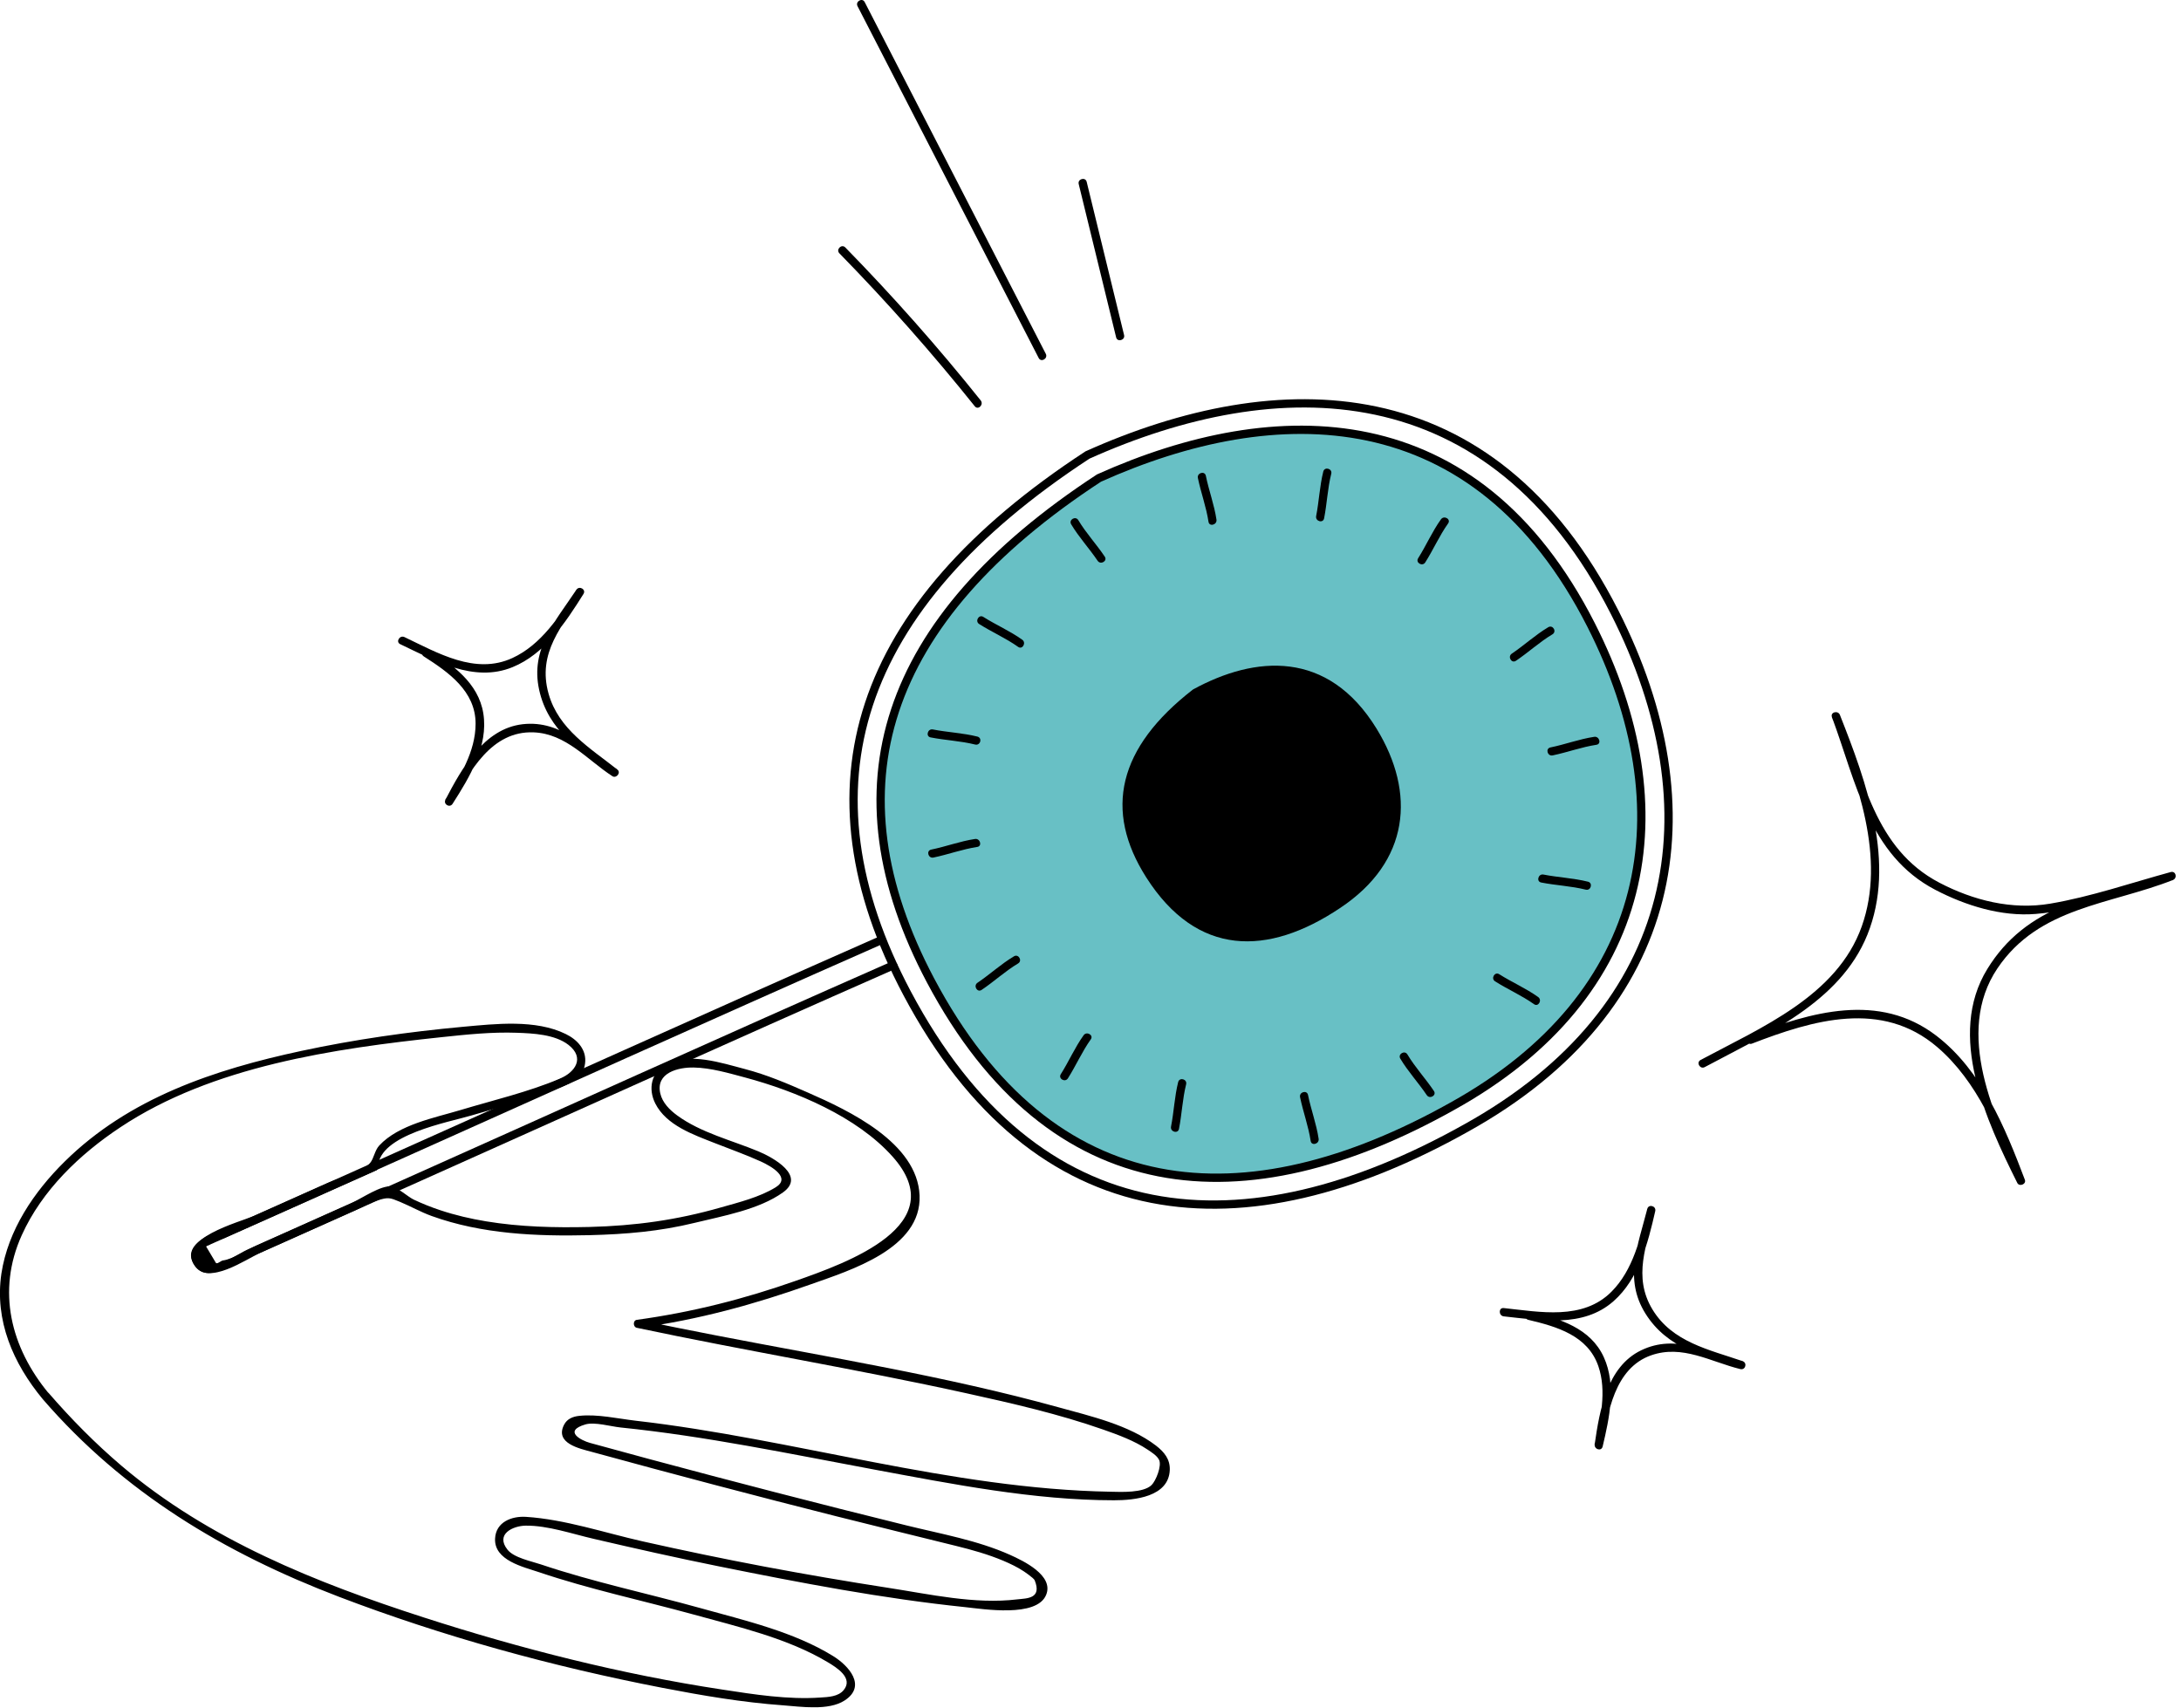
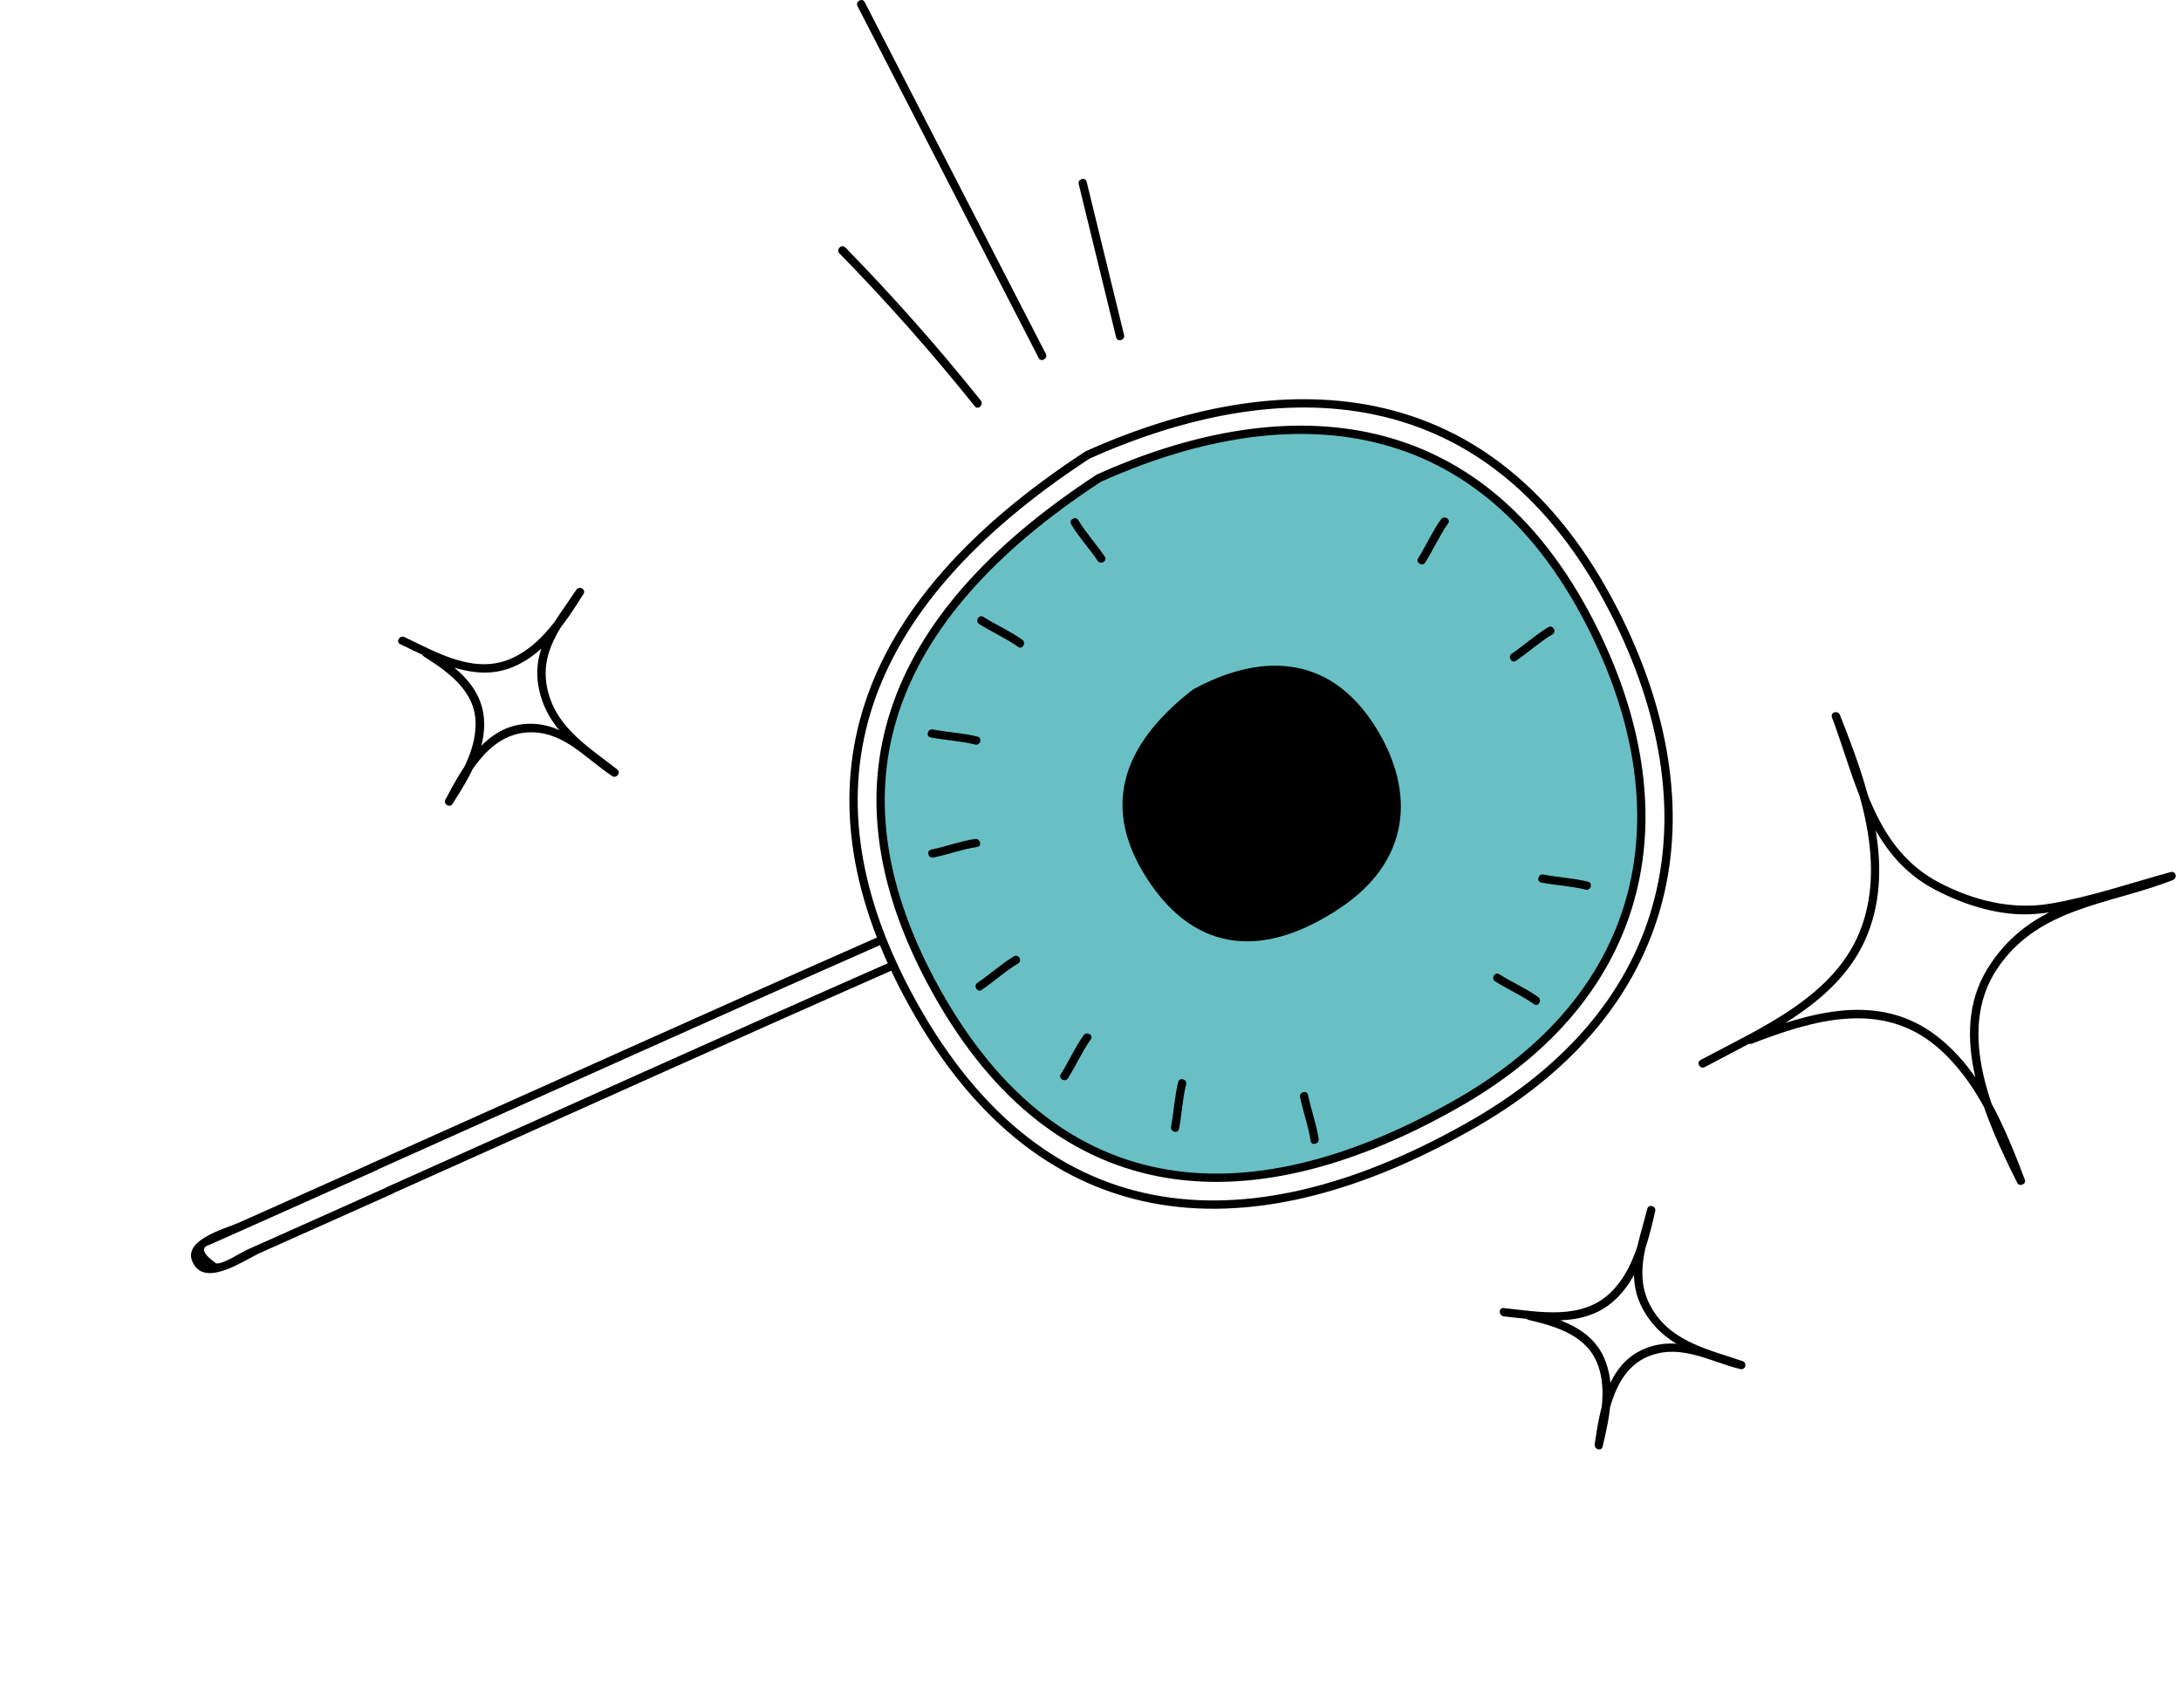
<svg xmlns="http://www.w3.org/2000/svg" width="263" height="206" viewBox="0 0 263 206" fill="none">
  <g clip-path="url(#clip0)">
    <path d="M184.29 159.17C187.72 159.98 191.47 161.06 192.74 164.76C193.78 167.78 192.99 171.19 192.28 174.18C192.6 174.27 192.92 174.36 193.24 174.45C193.82 170.4 194.7 164.99 199.1 163.45C202.87 162.12 206.28 164.23 209.86 165.11C210.49 165.26 210.73 164.35 210.13 164.15C206.06 162.75 201.65 161.86 199.26 157.91C196.88 153.97 198.56 150.13 199.59 146.07C199.27 145.98 198.95 145.89 198.63 145.8C197.84 149.28 196.93 153.17 194.32 155.78C190.85 159.26 185.7 158.21 181.33 157.75C180.69 157.68 180.7 158.68 181.33 158.75C185.78 159.22 190.88 160.17 194.56 156.93C197.64 154.22 198.72 149.9 199.6 146.06C199.74 145.43 198.8 145.17 198.64 145.79C197.52 150.18 195.8 154.21 198.41 158.4C201.05 162.63 205.42 163.56 209.88 165.1C209.97 164.78 210.06 164.46 210.15 164.14C206.01 163.12 202.12 160.8 197.89 162.85C193.76 164.85 192.89 170.11 192.3 174.17C192.21 174.79 193.11 175.08 193.26 174.44C194.07 171.02 194.93 167.06 193.41 163.7C191.81 160.15 188.06 159.02 184.56 158.2C183.93 158.05 183.67 159.02 184.29 159.17Z" fill="black" />
    <path d="M211.26 125.86C218.63 123.01 226.92 120.55 233.6 126.27C238.44 130.41 241 136.72 243.2 142.53C243.5 142.4 243.81 142.27 244.11 142.14C240.46 134.81 235.66 124.51 240.86 116.79C245.86 109.36 254.4 109.13 262.02 106.13C262.6 105.9 262.39 104.99 261.75 105.17C256.96 106.48 252.12 108.15 247.22 108.98C242.62 109.76 237.95 108.59 233.86 106.45C226.06 102.37 224.68 93.82 221.86 86.23C221.54 86.32 221.22 86.41 220.9 86.5C223.96 94.24 227.45 103.44 224.5 111.73C221.51 120.12 212.34 123.93 205.07 127.83C204.5 128.13 205.01 129 205.57 128.69C212.88 124.76 221.85 120.97 225.18 112.73C228.66 104.1 225.08 94.35 221.87 86.22C221.64 85.63 220.68 85.88 220.91 86.49C223.83 94.33 225.32 103.1 233.37 107.31C237.01 109.21 241.34 110.56 245.47 110.22C251.05 109.76 256.66 107.61 262.03 106.14C261.94 105.82 261.85 105.5 261.76 105.18C257.63 106.81 253.18 107.45 249.06 109.14C245.05 110.78 241.94 113.12 239.65 116.85C234.72 124.86 239.54 135.2 243.26 142.66C243.51 143.16 244.38 142.81 244.17 142.27C241.79 135.99 238.99 129.11 233.49 124.9C226.59 119.62 218.37 122.05 211 124.9C210.4 125.12 210.66 126.09 211.26 125.86Z" fill="black" />
    <path d="M51.1 79.16C54.06 81.05 57.35 83.34 57.35 87.27C57.35 90.65 55.45 93.69 53.69 96.44C53.98 96.61 54.27 96.78 54.55 96.94C56.6 93.02 59.28 88.12 64.34 88.32C68.25 88.47 70.79 91.62 73.85 93.61C74.32 93.91 74.91 93.18 74.46 92.82C71.15 90.2 67.36 87.96 66.15 83.66C64.76 78.7 67.79 75.46 70.35 71.63C70.06 71.46 69.77 71.29 69.49 71.13C67.51 74.28 65.27 77.76 61.78 79.36C57.3 81.42 52.79 78.74 48.77 76.83C48.19 76.56 47.68 77.42 48.27 77.69C52.45 79.67 57.11 82.37 61.8 80.46C65.7 78.87 68.21 75.06 70.36 71.63C70.71 71.08 69.85 70.59 69.5 71.13C66.93 74.99 63.94 78.26 65.01 83.17C66.09 88.14 70 90.54 73.77 93.53C73.97 93.27 74.17 93.01 74.38 92.74C70.75 90.38 67.78 86.8 63.02 87.34C58.34 87.88 55.68 92.68 53.72 96.43C53.42 97 54.24 97.48 54.58 96.93C56.61 93.76 58.92 89.96 58.28 86.02C57.68 82.34 54.56 80.16 51.63 78.28C51.06 77.95 50.56 78.81 51.1 79.16Z" fill="black" />
    <path d="M132.53 57.65C106.28 74.81 99.95 95.07 112.2 118.22C126.77 145.7 150.13 147.43 175.13 133.41C199.35 119.97 203.11 97.52 191.87 75.38C177.97 48.01 153.86 48.07 132.53 57.65Z" fill="#68C0C5" />
    <path d="M131.14 54.87C103.02 73.25 96.24 94.96 109.37 119.76C124.98 149.2 150.01 151.05 176.79 136.04C202.74 121.64 206.76 97.6 194.72 73.87C179.83 44.54 154 44.62 131.14 54.87Z" stroke="black" stroke-miterlimit="10" />
    <path d="M132.53 57.65C106.28 74.81 99.95 95.07 112.2 118.22C126.77 145.7 150.13 147.43 175.13 133.41C199.35 119.97 203.11 97.52 191.87 75.38C177.97 48.01 153.86 48.07 132.53 57.65Z" stroke="black" stroke-miterlimit="10" />
    <path d="M105.62 113.12C85.32 122.07 65.1 131.22 44.85 140.27C44.26 140.53 44.77 141.39 45.35 141.13C65.6 132.07 85.82 122.93 106.12 113.98C106.71 113.73 106.2 112.87 105.62 113.12Z" fill="black" />
    <path d="M107.46 115.99C87.18 124.92 66.99 134.07 46.76 143.11C46.17 143.37 46.68 144.23 47.26 143.97C67.49 134.92 87.68 125.78 107.96 116.85C108.56 116.59 108.05 115.73 107.46 115.99Z" fill="black" />
    <path d="M44.85 140.28C39.5 142.67 34.14 145.07 28.78 147.46C27.09 148.21 21.43 149.66 23.47 152.63C25.14 155.07 29.59 151.89 31.43 151.07C36.71 148.71 41.99 146.35 47.27 143.99C47.86 143.73 47.35 142.87 46.77 143.13C42.55 145.02 38.33 146.91 34.1 148.8C32.66 149.44 31.23 150.08 29.79 150.72C28.97 151.09 26.96 152.46 26.07 152.37C24.44 151.2 24.17 150.45 25.24 150.13C25.53 150 25.82 149.87 26.12 149.74C26.8 149.44 27.47 149.14 28.14 148.84C29.59 148.2 31.03 147.55 32.47 146.91C36.76 144.99 41.05 143.08 45.34 141.16C45.94 140.88 45.43 140.02 44.85 140.28Z" fill="black" />
-     <path d="M5.16 168.74C14.91 180.02 27.07 187.29 40.85 192.56C53.47 197.38 66.62 200.98 79.88 203.55C84.69 204.48 89.56 205.31 94.45 205.66C96.58 205.82 99.91 206.33 101.84 205.08C104.55 203.33 102.35 200.88 100.45 199.71C95.7 196.78 89.79 195.42 84.48 193.94C78.09 192.16 71.53 190.79 65.24 188.67C64.09 188.28 61.97 187.87 61.2 186.89C59.71 185.02 61.84 184.01 63.4 183.99C66.05 183.96 69.02 184.99 71.59 185.58C76.61 186.75 81.63 187.88 86.69 188.9C96.5 190.88 106.45 192.79 116.41 193.82C118.53 194.04 125.02 195.11 126.15 192.34C127.12 189.99 123.37 188.22 121.79 187.51C117.85 185.75 113.47 184.99 109.3 183.96C104.03 182.66 98.77 181.33 93.51 179.97C88.42 178.66 83.34 177.31 78.26 175.95C75.88 175.31 73.51 174.66 71.14 174.01C70.08 173.72 67.87 172.58 70.6 171.78C71.71 171.46 73.66 172.03 74.82 172.15C85.11 173.2 95.24 175.33 105.39 177.22C114.86 178.98 124.68 180.93 134.34 180.93C136.8 180.93 140.93 180.53 141.06 177.28C141.11 175.97 140.38 175.1 139.4 174.34C136.14 171.84 131.49 170.78 127.62 169.71C114.08 165.97 100.13 163.72 86.36 161.05C83.25 160.45 80.15 159.83 77.05 159.18C77.05 159.5 77.05 159.82 77.05 160.14C84.24 159.15 90.96 157.31 97.79 154.88C102.51 153.2 111.15 150.58 110.89 144.17C110.62 137.8 102.34 133.92 97.44 131.77C94.94 130.67 92.46 129.61 89.81 128.92C87.02 128.19 83.1 126.88 80.33 128.35C78.52 129.31 78.13 131.31 79.02 133.08C80.36 135.72 83.6 136.83 86.18 137.85C88.03 138.58 89.93 139.25 91.74 140.07C93.03 140.66 95.42 142.03 93.53 143.19C91.57 144.39 89.1 145 86.91 145.62C81.6 147.14 76.6 147.83 71.07 147.97C66.91 148.07 62.72 147.97 58.61 147.29C56.74 146.98 54.89 146.55 53.09 145.95C52 145.59 50.93 145.16 49.89 144.67C49.21 144.35 47.96 143.2 47.22 143.09C45.98 142.89 43.63 144.52 42.47 145.04C40.38 145.97 38.3 146.91 36.21 147.84C34.45 148.63 32.69 149.41 30.93 150.2C29.77 150.72 28.13 151.84 26.87 152.01C26.67 152.04 26.25 152.41 26.07 152.36C25.66 151.67 25.25 150.99 24.84 150.3C24.97 150.24 25.11 150.18 25.24 150.12C25.56 149.76 26.63 149.5 27.08 149.3C28.76 148.55 30.45 147.8 32.13 147.05C36.53 145.08 40.94 143.12 45.34 141.15C45.5 141.08 45.58 140.88 45.59 140.72C45.69 136.83 54.09 135.35 56.86 134.52C60.49 133.44 64.23 132.51 67.74 131.07C69.13 130.5 70.34 129.88 70.55 128.26C70.77 126.61 69.63 125.39 68.24 124.71C64.58 122.9 59.71 123.48 55.83 123.83C49.29 124.43 42.76 125.36 36.33 126.74C25.86 128.99 15.58 132.4 7.79 140.09C4.09 143.74 0.97 148.35 0.17 153.58C-0.67 159.25 1.58 164.42 5.16 168.74C5.57 169.24 6.27 168.53 5.87 168.03C1.29 162.49 -0.41 155.69 2.62 148.97C5.06 143.55 9.62 139.19 14.51 135.95C25.6 128.57 40.27 126.46 53.25 125.08C56.26 124.76 59.3 124.44 62.33 124.55C64.29 124.62 66.91 124.74 68.55 126.01C70.56 127.58 69.37 129.3 67.5 130.09C63.66 131.71 59.51 132.67 55.53 133.87C52.4 134.81 48.08 135.62 45.73 138.15C45.17 138.76 45.08 139.74 44.62 140.26C43.63 141.39 41 142 39.63 142.61C36.64 143.95 33.64 145.28 30.65 146.62C28.87 147.41 21.14 149.36 23.52 152.67C24.56 154.11 26.08 153.44 27.38 152.86C29.57 151.89 31.75 150.91 33.94 149.94C36.95 148.6 39.96 147.25 42.97 145.9C43.79 145.53 44.66 145.02 45.52 144.76C46.83 144.37 46.98 144.42 48.23 144.94C49.53 145.48 50.73 146.17 52.06 146.65C58.1 148.83 64.7 149.11 71.06 148.96C75.45 148.85 79.53 148.51 83.78 147.47C87.17 146.64 91.52 145.88 94.42 143.8C97.2 141.81 93.29 139.62 91.45 138.85C88.22 137.51 84.5 136.6 81.66 134.52C80.76 133.86 79.88 132.99 79.62 131.86C79.05 129.37 81.79 128.7 83.66 128.74C85.73 128.78 87.88 129.42 89.87 129.95C96.01 131.6 103.33 134.67 107.62 139.47C115.02 147.74 102.1 152.3 96 154.45C89.7 156.67 83.42 158.26 76.79 159.17C76.3 159.24 76.33 160.04 76.79 160.13C90.01 162.93 103.36 165.12 116.56 168.03C122.1 169.25 127.69 170.53 133.05 172.41C134.87 173.05 136.76 173.74 138.37 174.81C138.83 175.12 139.52 175.54 139.77 176.06C140.12 176.77 139.38 178.6 138.86 179.1C137.86 180.06 135.23 179.93 133.92 179.9C114.61 179.56 95.8 173.53 76.69 171.34C74.53 171.09 72.01 170.51 69.85 170.75C69.09 170.83 68.39 171.1 68.02 171.82C66.86 174.07 69.92 174.7 71.35 175.09C81.17 177.78 91.02 180.38 100.89 182.87C105.68 184.08 110.48 185.24 115.27 186.43C117.22 186.91 119.15 187.45 121 188.23C121.84 188.59 122.67 188.98 123.44 189.49C123.38 189.45 124.65 190.29 124.77 190.58C125.67 192.82 123.82 192.75 122.68 192.88C117.53 193.5 112.13 192.26 107.05 191.48C102.08 190.71 97.13 189.86 92.19 188.93C87.27 188 82.36 186.98 77.47 185.88C72.9 184.85 68.12 183.23 63.43 182.93C61.72 182.82 59.8 183.54 59.7 185.54C59.56 188.18 63.09 188.96 64.99 189.6C71.08 191.66 77.42 193 83.61 194.7C89 196.19 94.95 197.55 99.8 200.45C100.91 201.11 102.94 202.38 101.73 203.83C101.07 204.62 99.87 204.66 98.92 204.72C95.01 204.99 90.96 204.35 87.11 203.76C74.92 201.91 62.85 198.85 51.13 195.07C38.12 190.87 25.17 185.71 14.64 176.76C11.49 174.08 8.58 171.13 5.87 168C5.45 167.54 4.74 168.25 5.16 168.74Z" fill="black" />
    <path d="M143.86 83.15C134.8 90.17 133.08 97.73 138.22 105.81C144.33 115.4 152.89 115.34 161.59 109.51C170.02 103.91 170.74 95.62 166 87.88C160.13 78.32 151.35 79.05 143.86 83.15Z" fill="black" />
    <path d="M186.7 75.64C185.14 76.57 183.8 77.82 182.3 78.83C181.77 79.19 182.27 80.05 182.8 79.69C184.31 78.68 185.64 77.43 187.2 76.5C187.76 76.17 187.26 75.31 186.7 75.64Z" fill="black" />
    <path d="M122.27 115.33C120.71 116.26 119.37 117.51 117.87 118.52C117.34 118.88 117.84 119.74 118.37 119.38C119.88 118.37 121.21 117.12 122.77 116.19C123.32 115.86 122.82 115 122.27 115.33Z" fill="black" />
    <path d="M129.17 63.23C130.1 64.79 131.35 66.13 132.36 67.63C132.72 68.16 133.58 67.66 133.22 67.13C132.21 65.62 130.96 64.29 130.03 62.73C129.7 62.18 128.84 62.68 129.17 63.23Z" fill="black" />
-     <path d="M168.86 127.67C169.79 129.23 171.04 130.57 172.05 132.07C172.41 132.6 173.27 132.1 172.91 131.57C171.9 130.06 170.65 128.73 169.72 127.17C169.39 126.61 168.53 127.12 168.86 127.67Z" fill="black" />
    <path d="M191.49 106.33C189.73 105.89 187.9 105.82 186.12 105.47C185.49 105.35 185.22 106.31 185.85 106.43C187.63 106.78 189.46 106.85 191.22 107.29C191.85 107.45 192.11 106.48 191.49 106.33Z" fill="black" />
    <path d="M117.86 88.83C116.1 88.39 114.27 88.32 112.49 87.97C111.86 87.85 111.59 88.81 112.22 88.93C114 89.28 115.83 89.35 117.59 89.79C118.22 89.95 118.49 88.99 117.86 88.83Z" fill="black" />
-     <path d="M159.57 56.87C159.13 58.63 159.06 60.46 158.71 62.24C158.59 62.87 159.55 63.14 159.67 62.51C160.02 60.73 160.09 58.9 160.53 57.14C160.69 56.51 159.73 56.24 159.57 56.87Z" fill="black" />
    <path d="M142.07 130.5C141.63 132.26 141.56 134.09 141.21 135.87C141.09 136.5 142.05 136.77 142.17 136.14C142.52 134.36 142.59 132.53 143.03 130.77C143.19 130.14 142.23 129.87 142.07 130.5Z" fill="black" />
    <path d="M185.48 120.24C184 119.18 182.32 118.46 180.79 117.49C180.25 117.14 179.74 118.01 180.29 118.35C181.82 119.32 183.5 120.05 184.98 121.1C185.5 121.48 186 120.61 185.48 120.24Z" fill="black" />
    <path d="M123.27 77.15C121.79 76.09 120.11 75.37 118.58 74.4C118.04 74.05 117.53 74.92 118.08 75.26C119.61 76.23 121.29 76.96 122.77 78.01C123.29 78.39 123.79 77.52 123.27 77.15Z" fill="black" />
    <path d="M173.76 62.63C172.7 64.11 171.98 65.79 171.01 67.32C170.66 67.86 171.53 68.37 171.87 67.82C172.84 66.29 173.57 64.61 174.62 63.13C175 62.61 174.14 62.11 173.76 62.63Z" fill="black" />
    <path d="M130.67 124.85C129.61 126.33 128.89 128.01 127.92 129.54C127.57 130.08 128.44 130.59 128.78 130.04C129.75 128.51 130.48 126.83 131.53 125.35C131.91 124.83 131.04 124.33 130.67 124.85Z" fill="black" />
    <path d="M159.01 137.33C158.74 135.53 158.09 133.82 157.73 132.05C157.6 131.42 156.64 131.69 156.77 132.32C157.14 134.1 157.78 135.81 158.05 137.6C158.15 138.23 159.11 137.96 159.01 137.33Z" fill="black" />
-     <path d="M146.69 62.66C146.42 60.86 145.77 59.15 145.41 57.38C145.28 56.75 144.32 57.02 144.45 57.65C144.82 59.43 145.46 61.14 145.73 62.93C145.83 63.56 146.79 63.29 146.69 62.66Z" fill="black" />
-     <path d="M192.24 88.86C190.44 89.13 188.73 89.78 186.96 90.14C186.33 90.27 186.6 91.23 187.23 91.1C189.01 90.73 190.72 90.09 192.51 89.82C193.14 89.73 192.87 88.76 192.24 88.86Z" fill="black" />
    <path d="M117.57 101.18C115.77 101.45 114.06 102.1 112.29 102.46C111.66 102.59 111.93 103.55 112.56 103.42C114.34 103.05 116.05 102.41 117.84 102.14C118.47 102.05 118.2 101.08 117.57 101.18Z" fill="black" />
    <path d="M118.26 48.29C113.13 41.87 107.68 35.72 101.93 29.84C101.48 29.38 100.77 30.09 101.22 30.55C106.97 36.43 112.41 42.58 117.55 49C117.96 49.5 118.66 48.79 118.26 48.29Z" fill="black" />
    <path d="M126.11 42.67C118.83 28.53 111.55 14.39 104.27 0.25C103.98 -0.32 103.11 0.18 103.41 0.75C110.69 14.89 117.97 29.03 125.25 43.17C125.54 43.75 126.4 43.24 126.11 42.67Z" fill="black" />
    <path d="M135.55 40.41C134.05 34.25 132.55 28.09 131.04 21.93C130.89 21.31 129.92 21.57 130.08 22.2C131.58 28.36 133.08 34.52 134.59 40.68C134.73 41.3 135.7 41.03 135.55 40.41Z" fill="black" />
  </g>
  <defs>
    <clipPath id="clip0">
      <rect width="262.37" height="205.89" fill="white" />
    </clipPath>
  </defs>
</svg>